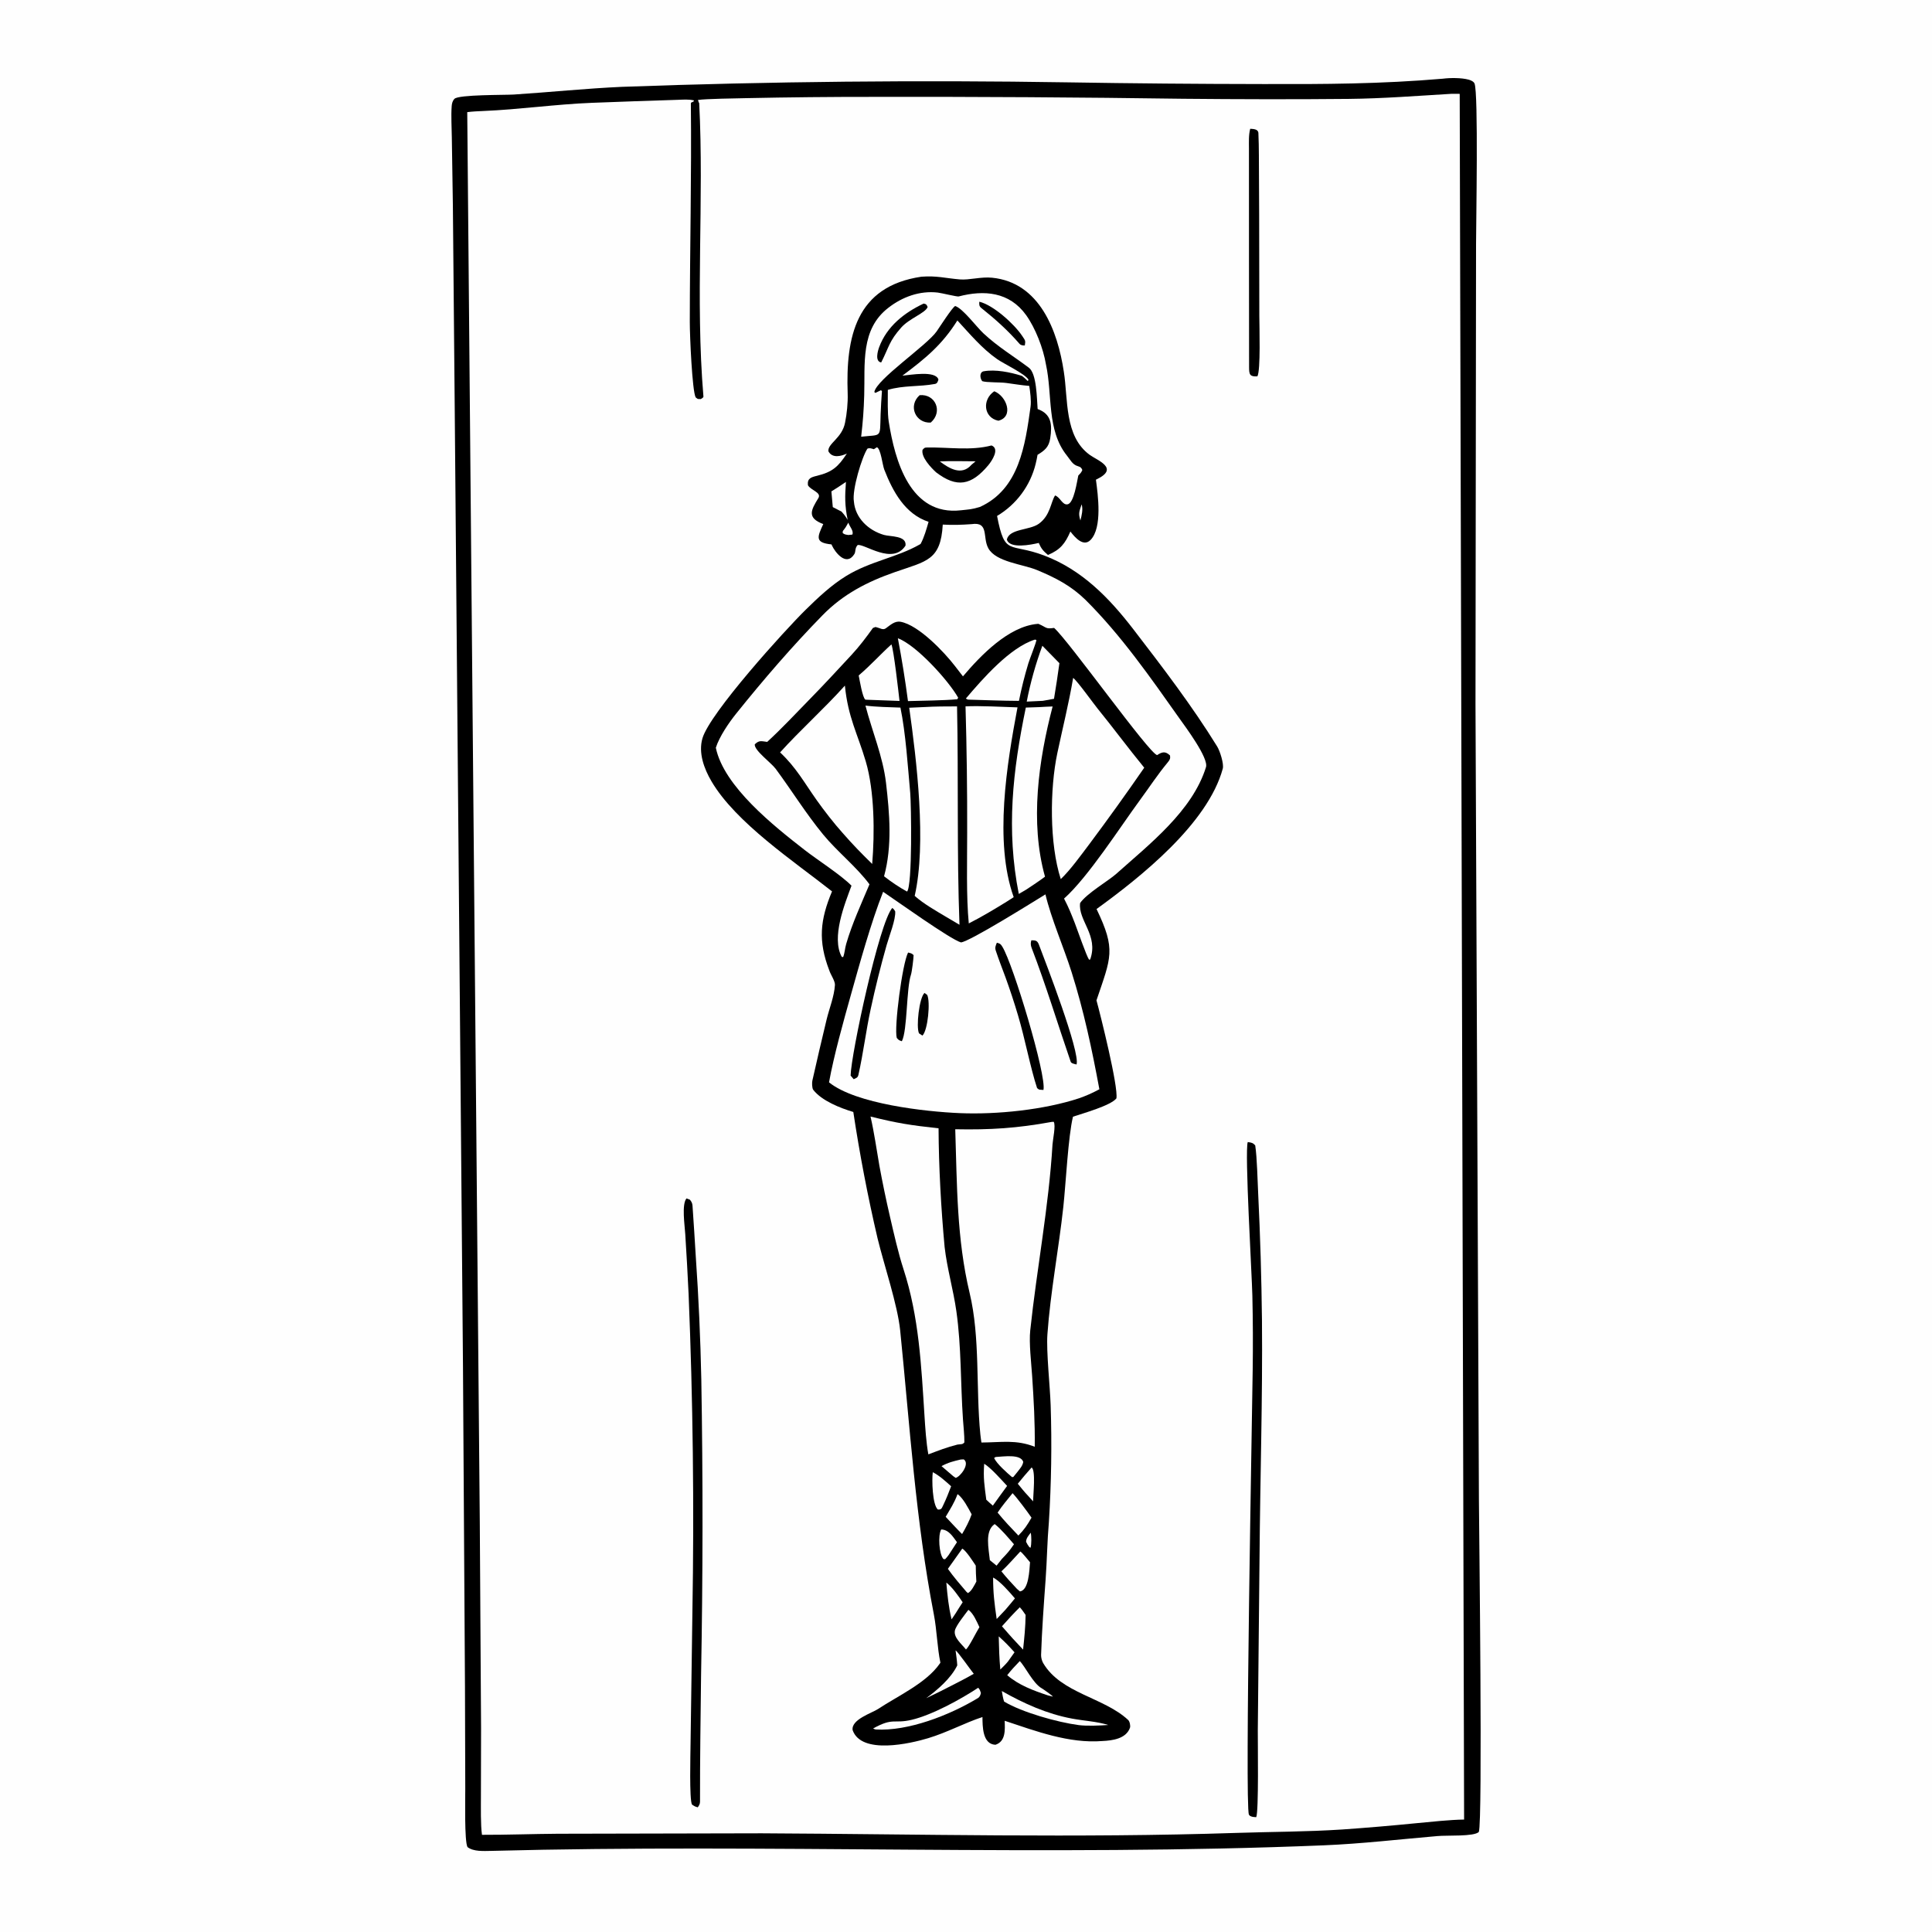
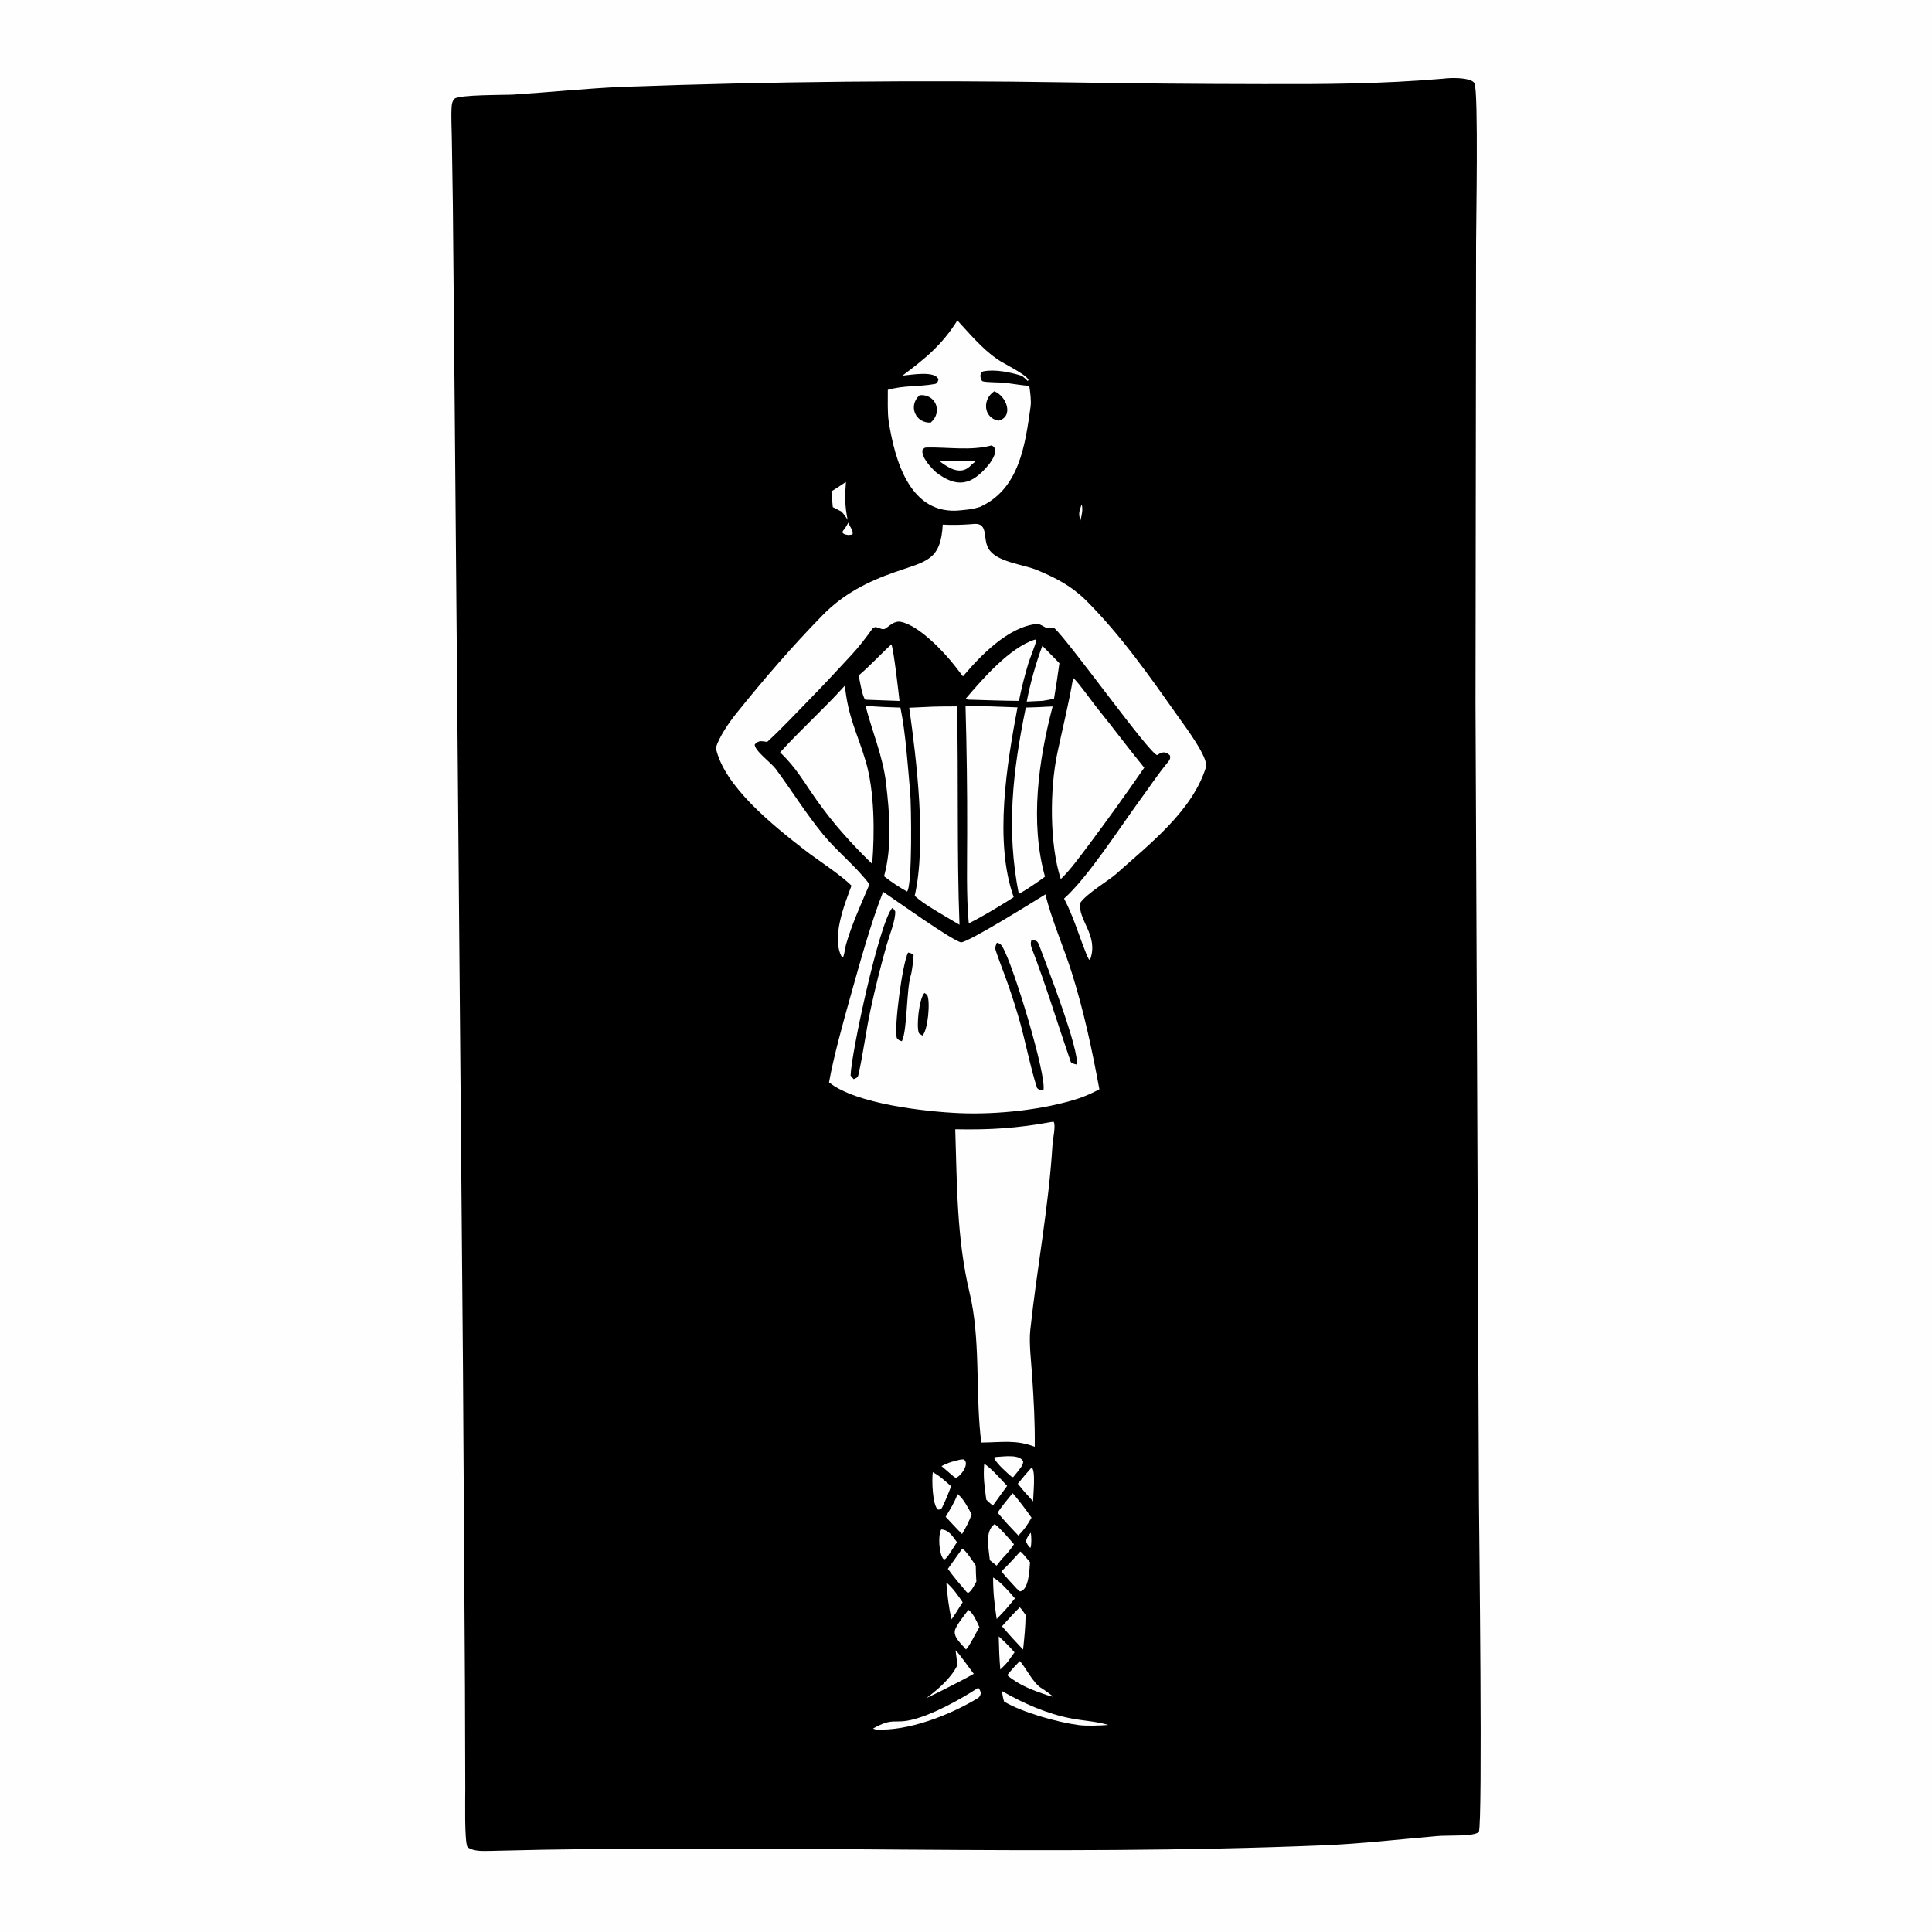
<svg xmlns="http://www.w3.org/2000/svg" version="1.1" style="display: block;" viewBox="0 0 2048 2048" width="1024" height="1024" preserveAspectRatio="none">
  <path transform="translate(0,0)" fill="rgb(254,254,254)" d="M 0 0 L 2048 0 L 2048 2048 L 0 2048 L 0 0 z" />
  <path transform="translate(0,0)" fill="rgb(0,0,0)" d="M 1529.5 83.42 C 1537.3 82.403 1549.22 82.38 1556.72 84.409 C 1558.91 85 1562.1 86.296 1563.05 88.505 C 1567.29 98.357 1564.67 238.435 1564.68 258.795 L 1564.08 746.361 L 1567.72 1590.44 C 1567.9 1623.18 1571.82 1931.67 1567.6 1941.97 C 1562.35 1947.04 1534.21 1945.31 1523.68 1946.31 C 1483.74 1949.72 1443.51 1954.45 1403.45 1956.11 C 1109.51 1968.24 814.789 1954.25 520.768 1962.02 C 512.609 1962.13 501.962 1962.96 495.561 1957.97 C 492.217 1952.06 493.23 1906.05 493.205 1896 L 492.896 1788.37 L 490.779 1447.88 L 482.056 435.939 L 480.067 217.799 L 478.955 145.725 C 478.836 134.826 478.031 123.353 478.81 112.51 C 479.015 109.665 479.703 106.885 481.746 104.765 C 486.165 100.179 535.24 100.823 544.564 100.221 C 582.901 97.747 620.954 93.765 659.39 92.048 C 816.91 86.354 974.552 84.772 1132.15 87.305 C 1200.92 88.424 1269.7 89.024 1338.48 89.104 C 1403.88 89.297 1464.11 89.031 1529.5 83.42 z" />
-   <path transform="translate(0,0)" fill="rgb(254,254,254)" d="M 1538.64 99.448 L 1547.35 99.48 L 1552.01 1928.81 C 1536.75 1929.02 1517.33 1931.18 1501.98 1932.61 C 1475.6 1935.24 1449.18 1937.49 1422.73 1939.34 C 1385.09 1941.8 1347.97 1941.73 1310.38 1942.97 C 1142.65 1948.51 975.242 1944.21 807.499 1943.38 L 591.366 1943.85 C 564.543 1944.04 537.681 1945.07 510.916 1944.99 C 509.41 1934.63 509.799 1915.7 509.793 1904.62 L 509.952 1832 L 508.597 1613.75 L 495.301 118.87 C 500.593 118.182 506.814 117.888 512.189 117.668 C 550.781 116.084 588.995 110.485 627.572 108.993 C 657.937 107.818 688.21 106.759 718.572 105.812 C 724.483 105.627 729.782 105.072 735.607 106.429 L 735.28 107.534 L 732.65 108.772 C 732.545 109.1 732.44 109.428 732.335 109.756 C 733.182 186.186 731.256 265.08 731.212 341.291 C 731.203 356.235 733.753 414.341 737.421 421.237 C 740.471 423.511 738.756 422.786 742.914 423.028 C 743.777 422.426 745.761 421.479 745.666 420.348 C 736.93 316.749 746.485 212.068 741.148 108.632 C 741.282 111.218 739.206 103.891 740.066 105.989 C 746.533 104.733 782.682 104.236 790.587 104.049 C 835.843 103.104 881.109 102.651 926.375 102.692 C 1035.63 102.48 1144.89 103.148 1254.13 104.694 C 1312.65 105.244 1371.24 105.409 1429.76 104.833 C 1465.77 104.478 1502.62 101.598 1538.64 99.448 z" />
  <path transform="translate(0,0)" fill="rgb(0,0,0)" d="M 976.668 293.327 C 993.243 292.093 1001.83 294.895 1017.6 296.205 C 1027.51 297.029 1039.76 293.202 1051.67 294.392 C 1102.08 299.432 1121.15 350.5 1127.7 394.06 C 1132.34 423.103 1128.04 462.361 1155.04 482.106 C 1163.31 488.155 1186.79 496.249 1162.81 507.958 L 1161.72 508.485 C 1163.8 524.108 1168.77 559.258 1156.06 572.335 C 1148.49 580.133 1139.51 569.736 1134.66 563.419 C 1129.05 576.246 1124.02 582.73 1110.89 588.289 C 1105.76 583.854 1103.79 581.732 1101.12 575.529 C 1093.04 577.485 1070 582.124 1067.3 571.839 C 1070.22 560.239 1091.37 562.306 1101.23 555.191 C 1113.51 546.328 1113.8 532.23 1118.42 525.219 C 1123.88 526.955 1126.12 535.665 1131.71 534.597 C 1138.52 533.299 1141.69 510.081 1143.03 504.117 C 1145.23 501.805 1146.02 501.23 1147.32 498.24 C 1146.43 496.17 1145.77 495.06 1142.82 494.234 C 1136.84 492.561 1134.91 487.845 1130.98 482.95 C 1109.39 456.054 1115.82 418.601 1108.76 386.348 C 1105.92 369.144 1097.46 347.598 1087.74 334.041 C 1069.96 309.252 1043.11 307.227 1016.2 314.249 C 1014.54 314.683 997.924 310.566 993.963 310.12 C 974.981 307.983 956.544 314.675 941.636 326.306 C 911.952 349.24 917.109 385.539 916.106 418.871 C 915.614 435.187 914.751 446.533 912.874 462.941 C 935.135 460.406 932.627 464.938 933.489 439.222 C 933.754 431.329 934.34 422.582 934.893 414.647 L 933.893 413.633 L 927.946 416.491 L 926.821 415.566 C 929.111 402.107 982.606 366.16 992.98 351.154 C 996.092 346.653 1009.68 325.452 1012.58 324.384 C 1020.8 327.132 1035.1 346.494 1042.57 353.443 C 1058.23 368.003 1074.03 377.28 1090.64 389.806 C 1099.02 396.12 1099.03 422.264 1099.94 433.601 C 1114.6 438.866 1115.54 450.048 1113.23 464.896 C 1111.81 473.949 1107.37 477.576 1099.82 482.133 C 1099.3 485.327 1098.64 488.5 1097.87 491.642 C 1092.2 514.82 1077.44 534.745 1056.93 546.931 C 1065.32 590.194 1069.89 574.817 1106.87 588.868 C 1146.88 604.064 1175.69 633.658 1201.32 666.962 C 1231.93 706.727 1263.87 748.481 1290.24 791.289 C 1293.25 796.166 1297.55 809.837 1296.19 814.809 C 1280.28 873.238 1208.79 930.016 1162.38 963.608 C 1183.23 1006.98 1177.78 1014.58 1162.31 1060.41 C 1166.46 1075.5 1185.65 1152.15 1183.43 1164.35 C 1177.33 1171.98 1148.3 1180.1 1137.41 1183.73 C 1132.32 1204.31 1129.8 1255.16 1127.19 1279.14 C 1122.33 1323.95 1113.45 1369.98 1110.3 1414.38 C 1109 1432.74 1113.05 1469.22 1113.74 1489.65 C 1115.09 1531.01 1114.46 1572.41 1111.84 1613.71 C 1110.11 1633.75 1109.85 1654.19 1108.39 1674.38 C 1106.46 1700.9 1104.49 1727.76 1103.59 1754.32 C 1103.5 1756.97 1104.47 1760.67 1105.82 1762.96 C 1124.74 1795.11 1170.31 1799.25 1195.99 1823.34 C 1197.54 1824.79 1198.55 1829.47 1197.77 1831.62 C 1193.62 1843.15 1179.23 1845.07 1168.63 1845.55 C 1133.3 1848.41 1098 1835.02 1065.01 1824.1 C 1065.28 1833.37 1066.34 1845.92 1055.19 1849.54 C 1041.28 1848.91 1041.58 1829.58 1041.44 1820.11 C 1022.1 1826.52 1004.26 1836.4 983.814 1842.57 C 965.357 1848.15 913.129 1860.38 903.837 1834.04 C 902.009 1822.75 924.341 1815.86 930.686 1811.66 C 951.504 1797.86 981.809 1784.18 996.05 1763.71 L 996.86 1762.52 C 993.506 1746.61 993.103 1727.74 989.925 1711.34 C 970.615 1611.67 964.447 1511.02 954.227 1410.33 C 951.484 1383.31 937.051 1340.62 930.281 1312.82 C 919.921 1268.49 911.336 1223.76 904.546 1178.75 C 890.979 1174.69 871.181 1166.99 862.074 1155.26 C 860.718 1153.51 860.658 1147.66 861.137 1145.54 C 866.011 1123.98 871.003 1102.33 876.221 1080.83 C 879.159 1068.7 884.248 1056.57 885.07 1044.13 C 885.341 1040.02 880.447 1032.96 879.192 1028.99 C 866.959 997.323 869.353 975.106 881.976 944.899 C 841.929 913.242 779.98 872.181 754.166 828.175 C 746.339 814.833 740.12 798.08 744.628 782.635 C 752.512 755.627 832.405 667.618 854.072 646.35 C 867.325 633.341 881.144 620.288 897.027 610.532 C 922.467 594.904 950.414 591.111 974.818 577.229 C 975.159 577.035 975.496 576.832 975.835 576.634 C 979.633 569.796 982.157 560.644 984.322 553.158 C 959.362 544.951 946.459 521.044 937.39 497.855 C 935.377 492.708 933.715 475.685 929.541 474.105 L 926.325 476.187 C 923.611 475.404 922.102 474.601 919.507 475.586 C 913.798 484.008 903.028 519.259 905.169 531.578 C 906.576 549.176 920.592 562.273 937.002 567.037 C 943.845 569.024 961.235 567.569 959.892 578.354 C 946.331 599.491 916.224 576.003 909.11 577.779 C 905.94 581.234 907.29 584.742 905.632 587.371 C 896.944 601.15 885.024 585.01 881.957 578.327 L 881.403 577.094 C 863.478 575.286 866.436 569.197 872.704 555.533 C 854.987 548.937 859.8 540.534 867.455 528.073 C 871.237 521.916 859.331 519.805 856.426 514.318 C 855.595 507.042 859.993 505.847 865.865 504.414 C 882.553 500.339 888.551 494.71 897.704 480.804 C 891.441 483.721 882.158 486.011 878.117 478.331 C 877.373 469.988 892.607 464.551 895.802 448.026 C 897.713 438.639 898.911 426.859 898.573 417.283 C 896.449 357.065 907.207 303.595 976.668 293.327 z" />
  <path transform="translate(0,0)" fill="rgb(254,254,254)" d="M 1029.86 555.609 C 1048.74 552.803 1041.23 569.591 1047.68 581.223 C 1055.81 595.884 1084.21 597.962 1099.41 604.323 C 1119.19 612.6 1135.11 620.748 1150.68 635.873 C 1188.47 673.466 1219.4 717.934 1250.1 761.333 C 1256.47 770.328 1281.39 803.531 1278.39 813.208 C 1264.02 859.615 1218.39 894.934 1183.06 926.49 C 1175.25 933.474 1151.74 947.236 1144.97 957.284 C 1142.61 975.693 1164.8 991.564 1155.63 1017.07 L 1154.44 1017.28 C 1151.75 1013.65 1141.98 985.246 1139.46 978.802 C 1135.63 969.007 1133.22 962.734 1127.94 952.531 C 1153.49 929.772 1187.5 876.534 1208.52 847.939 C 1218.02 835.014 1227.26 820.889 1237.73 808.293 C 1240.23 805.278 1240.73 804.078 1240.27 800.838 C 1235.45 796.168 1231.96 796.876 1226.62 800.434 C 1218.4 799.176 1133.04 679.425 1117.41 665.615 C 1108.02 666.955 1110.03 665.269 1100.73 661.282 L 1099.73 661.358 C 1069.16 663.957 1039.44 694.923 1020.77 716.969 L 1012.22 705.924 C 1001.13 691.523 973.932 662.619 954.649 659.113 C 948.335 657.966 943.633 662.807 938.985 666.038 C 935.773 668.271 933.342 665.804 928.018 664.649 C 927.123 664.994 926.228 665.339 925.333 665.683 C 918.254 675.598 910.944 685.275 902.649 694.213 C 888.32 709.653 874.053 725.16 859.307 740.205 C 844.109 755.712 829.274 771.754 813.271 786.435 C 806.795 785.661 804.832 784.464 800.091 789.023 C 799.295 795.382 817.513 808.565 822.235 814.953 C 839.428 838.209 854.2 862.283 872.627 884.687 C 887.557 902.838 908.007 918.908 921.673 937.414 C 912.894 958.304 903.359 978.792 897.006 1000.59 C 895.578 1005.49 895.575 1009.75 893.795 1014.53 L 892.319 1014.36 C 881.011 993.688 895.451 958.313 902.619 938.862 C 891.449 927.486 866.57 911.605 853.02 901.064 C 820.617 875.857 767.297 833.739 758.806 792.632 C 762.667 780.611 772.66 766.06 780.512 756.282 C 809.404 720.303 839.534 685.363 871.796 652.318 C 893.902 629.676 919.493 616.603 948.886 606.365 C 982.062 594.808 997.242 594.144 999.36 556.088 C 1010.22 556.682 1019.07 556.38 1029.86 555.609 z" />
  <path transform="translate(0,0)" fill="rgb(254,254,254)" d="M 936.14 945.35 C 949.597 954.332 1007.22 995.683 1018.67 998.993 C 1027.92 998.156 1096.14 955.47 1108.21 948.065 C 1114.2 973.544 1127.79 1004.69 1135.89 1030.34 C 1148.94 1071.71 1157.48 1112.07 1165.39 1154.68 C 1157.26 1158.97 1153.02 1160.87 1144.37 1164.05 C 1106.89 1176.45 1056.95 1181.62 1017.48 1179.97 C 981.011 1178.44 907.256 1170.28 878.811 1147.34 C 883.847 1119.27 894.077 1082.77 901.87 1054.99 C 911.249 1021.57 923.302 977.885 936.14 945.35 z" />
  <path transform="translate(0,0)" fill="rgb(0,0,0)" d="M 945.899 962.432 C 947.954 964.249 947.392 963.711 948.94 966.048 C 949.697 974.615 942.433 992.668 939.803 1002.06 C 933.488 1024.37 927.881 1046.87 922.991 1069.54 C 917.921 1092.88 915.175 1116.28 909.938 1139.47 C 909.253 1142.51 907.422 1142.81 904.946 1143.98 C 903.879 1142.85 902.71 1141.37 901.691 1140.16 C 902.076 1117.84 932.129 977.44 945.899 962.432 z" />
  <path transform="translate(0,0)" fill="rgb(0,0,0)" d="M 1056.72 999.326 C 1059.95 1000.23 1060.53 1000.34 1062.54 1003.57 C 1074 1022.08 1109.62 1140.43 1106.09 1155.39 C 1101.8 1154.96 1101.91 1155.7 1099.35 1153.4 C 1092.42 1132.46 1086.33 1100.29 1079.2 1076.52 C 1075.19 1062.97 1070.78 1049.54 1065.96 1036.26 C 1062.48 1026.8 1058.67 1017.14 1055.52 1007.57 C 1054.47 1004.37 1055.49 1002.28 1056.72 999.326 z" />
  <path transform="translate(0,0)" fill="rgb(0,0,0)" d="M 1093.28 996.753 C 1097.6 996.784 1099.56 996.806 1101.28 1001.35 C 1108.3 1019.85 1145.33 1115.51 1141.17 1128.4 C 1139.33 1127.88 1135.64 1127.41 1134.97 1125.46 C 1121.1 1085.26 1108.84 1044.51 1093.55 1004.75 C 1092.51 1002.05 1092.35 999.493 1093.28 996.753 z" />
  <path transform="translate(0,0)" fill="rgb(0,0,0)" d="M 962.613 1009.72 C 965.499 1010.49 966.354 1010.4 968.455 1012.48 C 968.465 1015.8 966.615 1030.35 965.723 1032.98 C 960.615 1048.01 962.009 1092 956.007 1103.76 C 952.746 1102.61 952.916 1102.79 950.609 1100.24 C 947.627 1089.29 956.456 1021.54 962.613 1009.72 z" />
  <path transform="translate(0,0)" fill="rgb(0,0,0)" d="M 980.012 1052.56 L 982.834 1054.6 C 986.425 1061.69 983.612 1092.16 977.838 1097.76 L 974.178 1095.38 C 970.964 1088.68 974.379 1057.65 980.012 1052.56 z" />
  <path transform="translate(0,0)" fill="rgb(254,254,254)" d="M 1114.72 1189.29 L 1116.94 1189.14 C 1119.41 1192.65 1116.01 1208.07 1115.71 1213.09 C 1111.74 1279.42 1099.1 1344.43 1092.1 1410.28 C 1090.67 1423.73 1093.2 1444.73 1094.11 1458.5 C 1095.79 1483.95 1097.2 1508.07 1096.87 1533.62 C 1076.8 1525.83 1061.73 1529.02 1040.35 1529.13 C 1039.88 1526.51 1039.53 1522.95 1039.19 1520.24 C 1034.34 1471.5 1039.18 1418 1027.86 1370.67 C 1014.07 1312.95 1014.54 1256.09 1012.6 1197.05 C 1049.72 1197.79 1078.09 1195.97 1114.72 1189.29 z" />
  <path transform="translate(0,0)" fill="rgb(254,254,254)" d="M 1014.85 339.689 C 1028.07 354.007 1040.97 369.498 1057.07 380.726 C 1064.18 385.684 1086.79 396.332 1090.23 402.484 L 1089.55 403.952 C 1088.89 403.302 1084.21 398.772 1082.84 398.309 C 1070.89 394.569 1055.27 391.34 1042.78 393.572 C 1038.36 394.363 1038.47 400.522 1041.19 404.045 C 1046 405.618 1060.08 405.06 1066.64 405.944 C 1074.51 407.004 1083.22 408.439 1091.05 409.083 C 1092.06 415.397 1093.32 424.8 1092.45 431.047 C 1086.69 472.214 1080.47 518.376 1038.8 537.376 C 1029.8 540.114 1027.53 539.919 1018.59 540.934 C 964.85 547.037 948.617 488.419 942.074 446.778 C 940.661 437.781 941.162 423.523 941.126 413.288 C 958.066 408.304 974.086 410.156 991.056 407.007 C 993.733 406.511 994.125 404.315 994.778 402.317 C 991.705 392.505 965.359 397.466 956.571 398.228 C 980.737 380.167 998.627 365.64 1014.85 339.689 z" />
  <path transform="translate(0,0)" fill="rgb(0,0,0)" d="M 1051.04 472.202 C 1060.03 475.652 1051.52 488.462 1047.74 493.009 C 1029.76 514.611 1014.32 517.517 992.323 500.704 C 986.858 495.71 976.313 484.653 977.921 476.846 C 979.752 474.997 979.668 474.435 982.559 474.376 C 1005.29 473.916 1028.72 478.04 1051.04 472.202 z" />
  <path transform="translate(0,0)" fill="rgb(254,254,254)" d="M 996.273 489.146 C 1006.59 488.489 1023.35 489.007 1034.15 488.999 L 1029.78 492.692 C 1019.46 504.535 1006.48 496.842 996.273 489.146 z" />
  <path transform="translate(0,0)" fill="rgb(0,0,0)" d="M 974.831 418.922 C 991.5 417.269 999.903 436.375 986.622 447.954 C 970.635 448.882 962.207 430.268 974.831 418.922 z" />
  <path transform="translate(0,0)" fill="rgb(0,0,0)" d="M 1053.97 414.758 C 1067.23 419.967 1074.91 441.849 1058.31 445.983 C 1042.52 442.772 1040.95 423.547 1053.97 414.758 z" />
-   <path transform="translate(0,0)" fill="rgb(254,254,254)" d="M 922.779 1183.58 C 951.722 1190.75 965.069 1192.8 994.914 1196.06 C 995.101 1236.81 997.572 1281.2 1001.33 1321.86 C 1003.97 1344.89 1010.54 1366.99 1013.79 1389.95 C 1019.18 1427.97 1018.16 1466.51 1020.8 1504.76 C 1021.33 1512.47 1022.37 1521.44 1022.28 1529 C 1020.25 1531.41 1019.15 1530.73 1014.96 1531.31 C 1003.93 1534.04 994.705 1537.71 984.095 1541.69 C 981.796 1529.38 980.773 1512.92 979.983 1500.61 C 976.581 1447.58 974.245 1396.11 957.663 1345.09 C 952.122 1328.04 947.543 1307.59 943.402 1289.71 C 939.263 1271.84 935.532 1253.87 932.212 1235.83 C 929.264 1219.05 926.608 1199.95 922.779 1183.58 z" />
  <path transform="translate(0,0)" fill="rgb(254,254,254)" d="M 1137.59 718.591 C 1142 721.845 1158.97 745.554 1163.26 750.832 C 1180.13 771.595 1195.93 793.042 1212.94 813.783 C 1193.89 841.388 1174.32 868.63 1154.24 895.496 C 1145.55 906.944 1134.62 922.235 1124.46 931.884 C 1112.39 894.591 1112.79 836.221 1120.83 798.285 C 1126.48 771.631 1132.99 745.633 1137.59 718.591 z" />
  <path transform="translate(0,0)" fill="rgb(254,254,254)" d="M 979.942 749.5 C 991.589 748.8 1002.85 748.84 1014.51 748.796 C 1016.11 825.156 1014.22 904.615 1017.09 980.299 L 1003.52 972.277 C 992.404 965.65 979.133 958.165 969.613 949.681 C 982.291 894.167 971.677 805.842 963.814 750.229 L 979.942 749.5 z" />
  <path transform="translate(0,0)" fill="rgb(254,254,254)" d="M 1023.5 748.777 C 1038.49 747.978 1063.26 749.384 1078.6 749.838 C 1067.4 809.372 1053.59 892.235 1074.56 951.029 L 1067.03 955.86 C 1054.32 963.712 1040.27 972.132 1026.95 978.86 C 1024.17 950.378 1025.27 911.921 1025.24 882.651 C 1025.36 838.02 1024.78 793.389 1023.5 748.777 z" />
  <path transform="translate(0,0)" fill="rgb(254,254,254)" d="M 895.619 726.777 C 899.039 760.817 908.958 777.409 917.736 807.095 C 927.072 838.667 927.29 883.29 924.553 915.824 C 913.038 904.574 903.84 895.152 893.301 883.062 C 884.264 873.035 873.503 859.171 865.7 848.15 C 852.341 829.282 844.024 813.668 826.926 797.571 C 848.389 773.82 872.975 751.922 895.619 726.777 z" />
  <path transform="translate(0,0)" fill="rgb(254,254,254)" d="M 1101.5 749.583 C 1106.07 749.227 1111.19 749.102 1115.83 748.883 C 1100.94 805.714 1091.55 871.549 1107.75 929.314 C 1101.44 934.089 1094.27 938.697 1087.65 943.127 L 1079.96 947.609 C 1066.47 879.416 1073.52 817.255 1087.41 750.051 C 1092.11 749.938 1096.8 749.782 1101.5 749.583 z" />
  <path transform="translate(0,0)" fill="rgb(254,254,254)" d="M 917.416 747.945 C 928.414 749.384 943.228 749.684 954.486 750.078 C 960.096 777.01 962.398 813.249 964.884 840.684 C 965.928 852.201 967.327 938.641 961.533 945.103 C 953.811 940.986 944.036 934.329 937.136 928.907 C 945.917 896.716 943.031 862.616 939.2 829.824 C 935.952 802.023 924.516 775.338 917.416 747.945 z" />
  <path transform="translate(0,0)" fill="rgb(254,254,254)" d="M 1097.09 677.998 L 1098.65 678.405 C 1098.59 680.875 1091.42 698.769 1090.08 703.231 C 1086.13 716.309 1082.81 729.568 1080.12 742.962 C 1062.44 742.873 1044.13 742.126 1026.41 741.631 C 1024.92 741.348 1025.81 741.622 1023.88 740.432 C 1041.58 719.671 1070.56 686.242 1097.09 677.998 z" />
-   <path transform="translate(0,0)" fill="rgb(254,254,254)" d="M 951.777 676.592 C 971.351 683.778 1005.54 721.525 1015.7 739.584 L 1014.79 741.251 C 1000.04 742.564 977.594 742.732 962.494 743.186 C 959.56 720.89 955.986 698.683 951.777 676.592 z" />
  <path transform="translate(0,0)" fill="rgb(254,254,254)" d="M 944.942 683.061 C 947.44 688.98 952.499 734.05 953.526 743.035 L 918.765 741.755 L 917.267 741.626 C 914.22 739.206 911.278 721.001 910.248 716.018 C 923.565 704.6 932.393 694.467 944.942 683.061 z" />
  <path transform="translate(0,0)" fill="rgb(254,254,254)" d="M 1104.94 684.544 L 1123.02 703.005 C 1121.3 715.612 1119.39 728.194 1117.29 740.746 L 1105.46 742.904 C 1099.77 743.231 1094.07 743.507 1088.37 743.732 C 1092.28 723.586 1097.83 703.791 1104.94 684.544 z" />
  <path transform="translate(0,0)" fill="rgb(254,254,254)" d="M 1036.95 1789.08 C 1038.91 1791.35 1038.79 1791.71 1039.81 1794.61 C 1039.31 1796.84 1038.65 1798.82 1036.57 1800.08 C 1006.52 1818.28 962.594 1835.36 928.244 1833.32 C 927.12 1833.06 926.564 1832.75 925.498 1832.29 C 946.971 1820.3 947.338 1827.58 966.404 1823.07 C 988.134 1817.93 1018.27 1801.41 1036.95 1789.08 z" />
  <path transform="translate(0,0)" fill="rgb(254,254,254)" d="M 1073.38 1582.83 C 1078.42 1588.07 1089.39 1602.86 1093.45 1608.79 C 1089.08 1616.44 1085.83 1621.4 1079.52 1627.75 C 1071.58 1619.44 1064.77 1612.36 1057.51 1603.42 C 1062.11 1596.46 1068.09 1589.39 1073.38 1582.83 z" />
  <path transform="translate(0,0)" fill="rgb(254,254,254)" d="M 1020.03 1641.61 C 1024.03 1643.56 1031.72 1655.7 1034.35 1659.63 C 1034.32 1665.32 1034.67 1670.82 1034.99 1676.49 C 1032.96 1680.24 1029.8 1686.93 1026.01 1688.73 L 1024.42 1687.33 C 1017.44 1679.16 1011.05 1671.83 1004.8 1663.04 L 1020.03 1641.61 z" />
  <path transform="translate(0,0)" fill="rgb(254,254,254)" d="M 1081.57 1644.65 C 1083.94 1646.07 1089.36 1653.24 1091.88 1656.06 C 1091.21 1663.93 1090.65 1685.9 1081.13 1686.95 L 1077.93 1684.19 C 1071.97 1677.83 1067 1672.46 1061.53 1665.7 C 1067.7 1659.99 1075.66 1651.02 1081.57 1644.65 z" />
  <path transform="translate(0,0)" fill="rgb(254,254,254)" d="M 1061.96 1792.56 C 1085.5 1805.89 1109.75 1816.82 1136.52 1821.81 C 1149.12 1824.15 1162.59 1824.8 1174.81 1828.54 C 1166.07 1829.22 1151.94 1829.79 1143.46 1828.67 C 1121.08 1825.73 1083.23 1815.1 1064.41 1803.74 C 1063.25 1800.59 1062.58 1795.96 1061.96 1792.56 z" />
  <path transform="translate(0,0)" fill="rgb(254,254,254)" d="M 1054.4 1615.57 C 1060.9 1620.49 1069.26 1630.56 1074.85 1636.99 C 1069.92 1644.23 1068.08 1646.2 1061.91 1652.67 L 1056.41 1659.65 L 1049.28 1653.86 C 1048.14 1641.87 1043.55 1622.93 1054.4 1615.57 z" />
  <path transform="translate(0,0)" fill="rgb(254,254,254)" d="M 1026.54 1706.48 C 1031.84 1710.23 1035.46 1718.98 1038.22 1724.86 C 1034.92 1729.98 1027.25 1745.87 1023.96 1748.52 C 1019.44 1742.76 1010.62 1735.91 1012.25 1728.35 C 1013.39 1723.1 1023.17 1711.07 1026.54 1706.48 z" />
  <path transform="translate(0,0)" fill="rgb(254,254,254)" d="M 1015.03 1583.81 C 1020.95 1587.93 1026.58 1598.95 1029.99 1605.27 C 1027.76 1611.9 1023.44 1620.14 1019.83 1626.15 C 1013.92 1620.31 1008.14 1613.96 1002.45 1607.88 C 1007.47 1599.28 1011.58 1593.22 1015.03 1583.81 z" />
  <path transform="translate(0,0)" fill="rgb(254,254,254)" d="M 1081.01 1703.77 C 1083.44 1706.28 1085.19 1709.03 1087.18 1711.9 C 1087.05 1724.66 1085.84 1736.03 1084.51 1748.65 L 1077.93 1741.58 C 1072.49 1735.9 1067.31 1729.86 1062.13 1723.93 C 1068.56 1716.72 1074.11 1710.6 1081.01 1703.77 z" />
  <path transform="translate(0,0)" fill="rgb(254,254,254)" d="M 1043.27 1551.65 C 1049.98 1555.56 1061.83 1568.93 1067.58 1575.13 L 1059.65 1586.01 L 1052.45 1596.04 C 1050.33 1594.31 1047.6 1591.68 1045.51 1589.77 C 1043.54 1574.55 1042.19 1567.03 1043.27 1551.65 z" />
  <path transform="translate(0,0)" fill="rgb(254,254,254)" d="M 1081.01 1760.82 C 1086.53 1766.27 1095.18 1784.64 1104.21 1789.63 C 1105.64 1790.42 1115.84 1797.51 1116.12 1798.51 L 1110.79 1797.17 C 1095.47 1792.05 1079.94 1786.38 1067.7 1775.77 C 1072.16 1770.03 1075.97 1766.08 1081.01 1760.82 z" />
  <path transform="translate(0,0)" fill="rgb(254,254,254)" d="M 1052.72 1672.28 C 1059.71 1675.57 1070.79 1688.38 1075.86 1694.38 C 1072.66 1698.37 1069.1 1702.48 1065.79 1706.41 L 1056.52 1716.22 C 1054.05 1699.06 1052.8 1689.26 1052.72 1672.28 z" />
  <path transform="translate(0,0)" fill="rgb(254,254,254)" d="M 1012.93 1749.44 C 1015.87 1751.48 1028.19 1769.29 1032.24 1774.29 C 1022.02 1780.29 1007.34 1787.39 996.532 1793.01 L 981.805 1800.15 C 993.812 1791.34 1008.19 1778.96 1014.74 1765.37 C 1014.44 1760.04 1013.63 1754.74 1012.93 1749.44 z" />
  <path transform="translate(0,0)" fill="rgb(254,254,254)" d="M 988.792 1560.6 C 995.509 1563.95 1002.7 1570.47 1008.24 1575.5 C 1005.51 1582.64 1003.25 1588.44 999.958 1595.32 C 998.162 1599 998.103 1600.32 994.183 1600.2 C 988.309 1595.19 987.68 1568.32 988.792 1560.6 z" />
  <path transform="translate(0,0)" fill="rgb(254,254,254)" d="M 1055.41 1544.47 C 1063.56 1544.07 1081.98 1541.04 1084.69 1549.67 C 1083.97 1554.03 1081.04 1556.97 1078.27 1560.62 C 1076.99 1562.29 1075.48 1564.04 1074.13 1565.69 L 1072.76 1565.78 C 1067.37 1561.14 1056.73 1551.83 1053.77 1545.55 L 1055.41 1544.47 z" />
  <path transform="translate(0,0)" fill="rgb(254,254,254)" d="M 997.741 1621.29 C 1005.78 1621.5 1010.07 1628.92 1014.43 1634.78 L 1005.66 1648.32 C 1004.31 1650.21 1003.44 1651.13 1001.86 1652.84 L 1000.08 1652.67 C 995.492 1647.69 994.063 1627.49 997.741 1621.29 z" />
  <path transform="translate(0,0)" fill="rgb(254,254,254)" d="M 896.727 510.862 C 895.558 526.458 895.497 535.898 898.54 551.072 C 896.125 547.053 895.127 545.825 892.012 542.295 L 882.789 537.546 L 881.302 520.907 C 886.579 517.749 891.621 514.289 896.727 510.862 z" />
  <path transform="translate(0,0)" fill="rgb(254,254,254)" d="M 1093.52 1555.63 C 1098.15 1558.07 1095.15 1584.94 1095.11 1591.5 L 1089.32 1585.07 C 1085.71 1581.32 1082.23 1576.87 1078.9 1572.83 C 1083.78 1566.74 1088.33 1561.46 1093.52 1555.63 z" />
  <path transform="translate(0,0)" fill="rgb(254,254,254)" d="M 1003.15 1677.61 C 1009.42 1682.36 1016.13 1692.05 1020.47 1698.47 C 1017.91 1702.27 1015.41 1706.38 1012.96 1710.27 L 1008.72 1716.58 C 1005.51 1703.32 1004.3 1691.07 1003.15 1677.61 z" />
  <path transform="translate(0,0)" fill="rgb(254,254,254)" d="M 1058.69 1734.62 C 1065.41 1740.63 1069.36 1744.78 1075.43 1751.51 L 1068.51 1761.23 C 1066.06 1764.26 1063.13 1767.01 1060.36 1769.77 C 1059.28 1757.55 1058.98 1746.87 1058.69 1734.62 z" />
  <path transform="translate(0,0)" fill="rgb(254,254,254)" d="M 1018.31 1547.16 L 1021.59 1546.99 C 1028.55 1551.64 1017.89 1565.55 1013.04 1566.6 L 1010.42 1564.77 L 998.04 1554.15 C 1005.31 1550.25 1010.44 1549.02 1018.31 1547.16 z" />
  <path transform="translate(0,0)" fill="rgb(254,254,254)" d="M 899.283 554.008 C 900.628 558.368 905.177 562.611 903.547 566.666 L 899.303 567.134 C 896.489 566.633 895.539 566.753 893.281 565.042 L 893.418 562.936 C 896.286 559.382 897.091 558.035 899.283 554.008 z" />
  <path transform="translate(0,0)" fill="rgb(254,254,254)" d="M 1092.61 1624.72 C 1093.46 1628.37 1093.54 1637.09 1092.41 1640.69 L 1091.16 1640.04 C 1089.39 1637.65 1089.06 1637.07 1087.7 1634.41 C 1087.69 1630.6 1090.3 1627.91 1092.61 1624.72 z" />
  <path transform="translate(0,0)" fill="rgb(254,254,254)" d="M 1146.59 534.62 C 1148.21 540.31 1146.69 546.089 1145.28 551.689 C 1142.88 543.908 1144.12 542.184 1146.59 534.62 z" />
-   <path transform="translate(0,0)" fill="rgb(0,0,0)" d="M 1322.66 1210.63 C 1326.66 1211.18 1328.27 1211.47 1330.6 1214.25 C 1332.56 1226.99 1333.02 1251.86 1333.74 1265.65 C 1335.9 1310.06 1337.23 1354.51 1337.73 1398.98 C 1338.51 1483.04 1335.76 1568.09 1335.14 1652.14 L 1333.32 1834.39 C 1333.23 1846.81 1334.42 1920.32 1331.65 1926.28 C 1330.21 1926.15 1328.38 1926.15 1327.01 1925.71 C 1325.77 1925.31 1324.48 1924.79 1323.9 1923.55 C 1319.42 1913.91 1327.46 1491.72 1327.9 1452.25 C 1328.27 1426 1328.16 1399.75 1327.56 1373.51 C 1327.06 1351.25 1319.29 1220.42 1322.66 1210.63 z" />
  <path transform="translate(0,0)" fill="rgb(0,0,0)" d="M 727.68 1270.38 L 731.307 1271.71 C 732.99 1273.7 733.901 1275.46 734.091 1278.07 C 735.383 1295.89 736.46 1314.3 737.564 1332.1 C 740.558 1375.42 742.509 1418.81 743.416 1462.22 C 745.197 1566.73 745.113 1671.26 743.165 1775.77 C 742.654 1820.43 741.96 1865.14 742.047 1909.82 C 742.051 1912.3 741.051 1913.9 739.657 1915.83 C 736.368 1914.88 736.449 1914.82 733.541 1912.93 C 730.587 1907.81 731.943 1858.14 732.003 1849.49 L 733.979 1708.87 C 735.913 1596.5 734.568 1484.09 729.946 1371.8 C 728.943 1350.54 727.758 1329.29 726.389 1308.05 C 725.828 1298.77 722.468 1276.82 727.68 1270.38 z" />
  <path transform="translate(0,0)" fill="rgb(0,0,0)" d="M 1325.27 136.5 C 1328.4 136.74 1333.73 136.674 1333.95 141.054 C 1334.35 148.838 1334.37 156.693 1334.46 164.488 L 1334.76 227.648 L 1334.93 334.794 C 1334.97 346.047 1336.45 392.768 1332.87 398.959 C 1324.83 399.387 1324.09 397.104 1324.08 389.189 C 1323.94 311.936 1324 234.679 1323.94 157.426 C 1323.93 150.634 1323.53 143.041 1325.27 136.5 z" />
  <path transform="translate(0,0)" fill="rgb(0,0,0)" d="M 979.15 321.784 C 982.323 322.52 982.057 322.892 983.334 325.392 C 981.233 331.737 964.062 337.381 955.342 347.206 C 942.433 361.748 942.588 367.469 934.12 384.204 C 927.214 383.172 930.492 371.931 931.949 368.008 C 940.134 345.968 958.526 331.496 979.15 321.784 z" />
  <path transform="translate(0,0)" fill="rgb(0,0,0)" d="M 1038.1 319.826 C 1052.9 323.33 1075.07 343.403 1083.47 355.951 C 1086.88 361.046 1087.24 360.976 1086.35 366.168 C 1084.17 366.24 1082.15 366.112 1080.62 364.347 C 1068.35 350.22 1055.01 338.272 1040.38 326.621 C 1037.7 324.486 1038.02 322.864 1038.1 319.826 z" />
</svg>